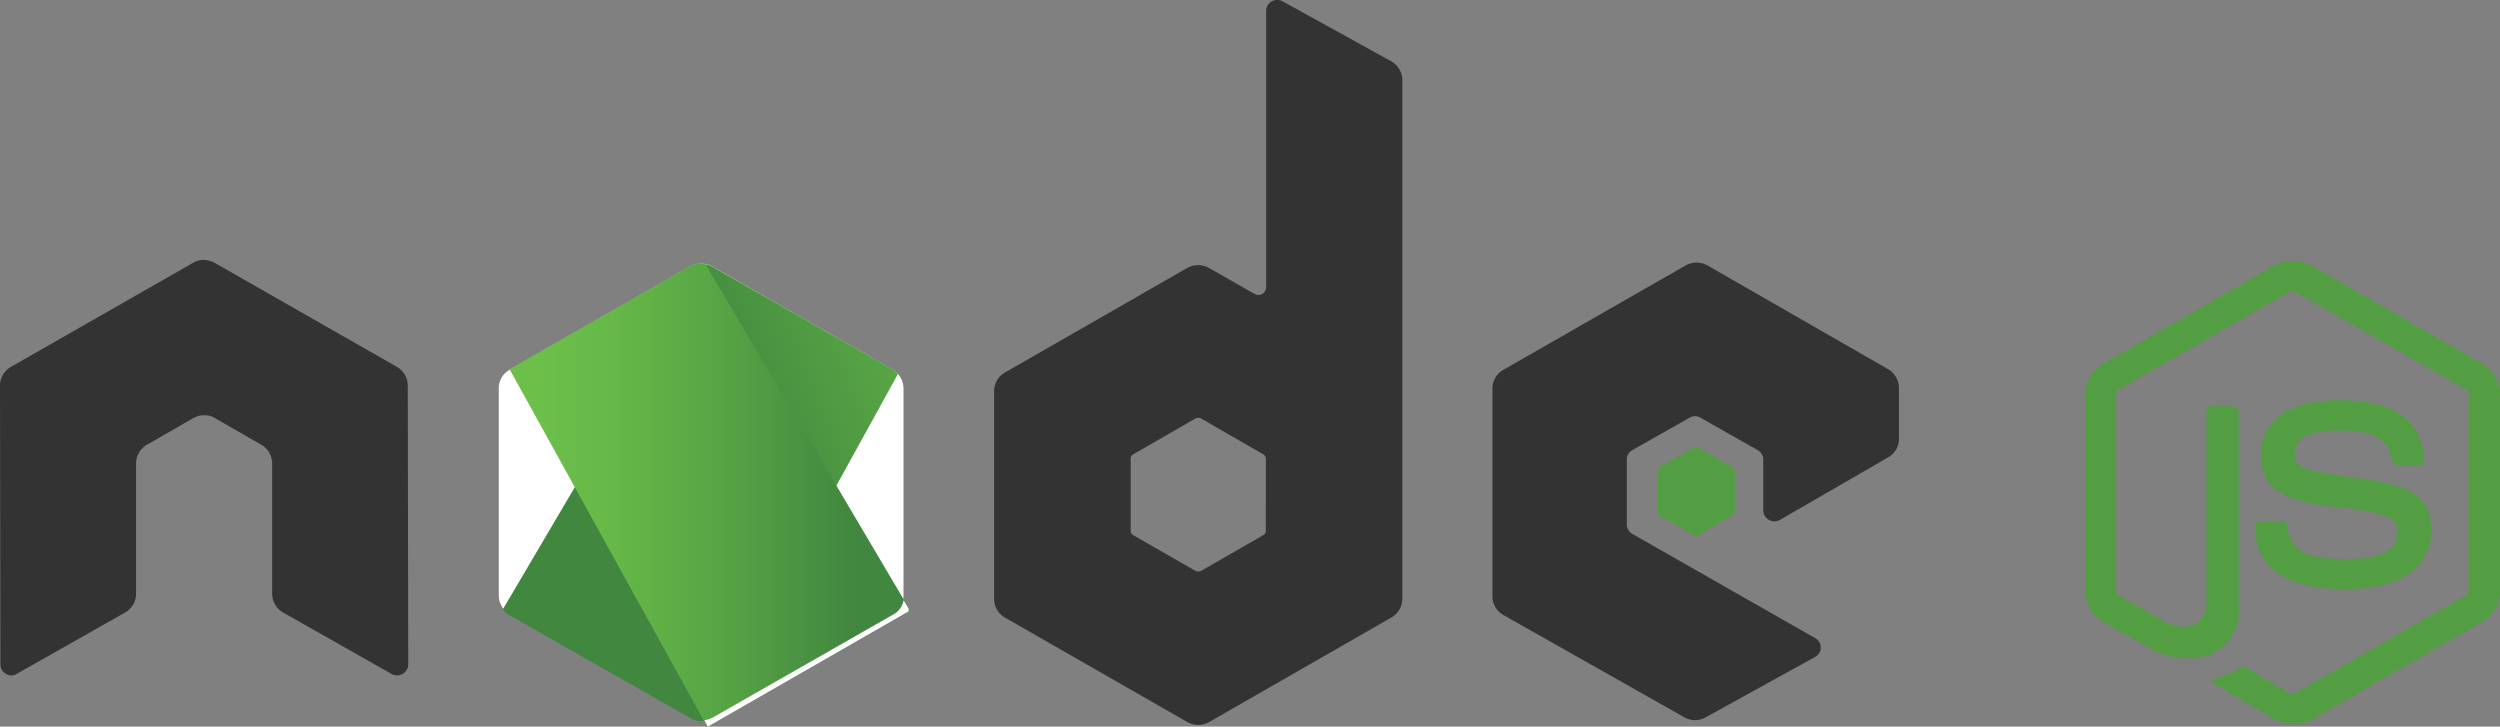
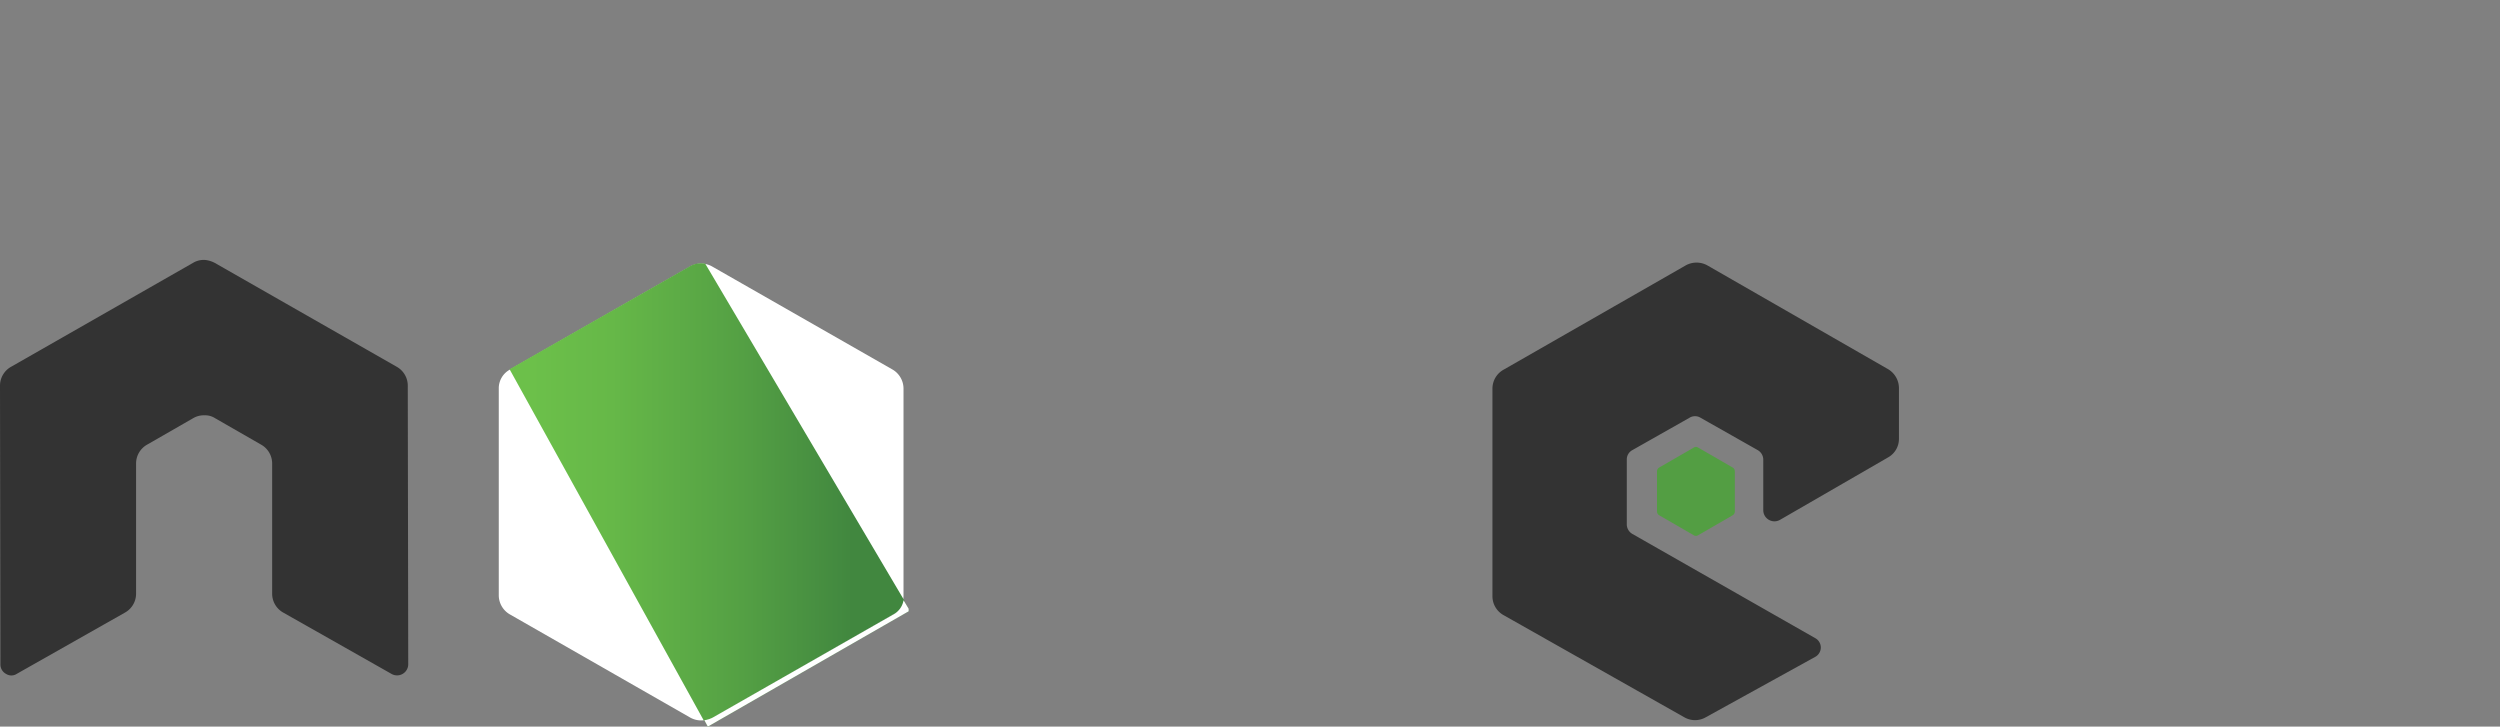
<svg xmlns="http://www.w3.org/2000/svg" xmlns:xlink="http://www.w3.org/1999/xlink" width="86.623" height="25.177" viewBox="0 0 86.623 25.177">
  <rect x="0" y="0" width="86.623" height="25.177" fill="#808080" stroke="none" />
  <defs>
    <linearGradient id="a" x1="0.433" y1="0.552" x2="1.682" y2="-0.041" gradientUnits="objectBoundingBox">
      <stop offset="0.138" stop-color="#41873f" />
      <stop offset="0.403" stop-color="#54a044" />
      <stop offset="0.714" stop-color="#66b848" />
      <stop offset="0.908" stop-color="#6cc04a" />
    </linearGradient>
    <linearGradient id="b" x1="-0.044" y1="0.5" x2="1.015" y2="0.5" gradientUnits="objectBoundingBox">
      <stop offset="0.092" stop-color="#6cc04a" />
      <stop offset="0.286" stop-color="#66b848" />
      <stop offset="0.597" stop-color="#54a044" />
      <stop offset="0.862" stop-color="#41873f" />
    </linearGradient>
    <linearGradient id="c" x1="-1.039" y1="0.503" x2="1.008" y2="0.503" xlink:href="#b" />
  </defs>
  <path d="M14.129,12.238a.749.749,0,0,0-.387-.649l-6.306-3.6a.922.922,0,0,0-.342-.1h-.06a.711.711,0,0,0-.342.1L.387,11.59A.749.749,0,0,0,0,12.238l.015,9.67a.366.366,0,0,0,.193.324.34.34,0,0,0,.372,0L4.328,20.11a.749.749,0,0,0,.387-.649V14.936a.749.749,0,0,1,.387-.649l1.591-.914a.725.725,0,0,1,.387-.1.643.643,0,0,1,.372.1l1.591.914a.749.749,0,0,1,.387.649v4.525a.749.749,0,0,0,.387.649l3.748,2.123a.387.387,0,0,0,.58-.324Z" transform="translate(0 1.117)" fill="#333" />
-   <path d="M40.168.044a.412.412,0,0,0-.372,0A.384.384,0,0,0,39.6.369V9.95a.283.283,0,0,1-.134.236.287.287,0,0,1-.268,0l-1.577-.9a.773.773,0,0,0-.759,0L30.56,12.9a.749.749,0,0,0-.387.649v7.208a.749.749,0,0,0,.387.649l6.306,3.611a.772.772,0,0,0,.759,0L43.931,21.4a.749.749,0,0,0,.387-.649V2.786a.755.755,0,0,0-.387-.663L40.168.044Zm-.58,18.337a.169.169,0,0,1-.089.162l-2.156,1.238a.223.223,0,0,1-.193,0l-2.157-1.238a.184.184,0,0,1-.089-.162V15.905a.169.169,0,0,1,.089-.162L37.149,14.5a.222.222,0,0,1,.193,0L39.5,15.743a.184.184,0,0,1,.089.162Z" transform="translate(4.272 0)" fill="#333" />
  <path d="M59.012,14.718a.735.735,0,0,0,.372-.649V12.315a.766.766,0,0,0-.372-.649L52.75,8.07a.773.773,0,0,0-.758,0l-6.306,3.611a.749.749,0,0,0-.387.649v7.208a.749.749,0,0,0,.387.649l6.261,3.538a.745.745,0,0,0,.744,0l3.792-2.093a.369.369,0,0,0,0-.649l-6.336-3.611a.383.383,0,0,1-.193-.324V14.792a.366.366,0,0,1,.193-.324l1.978-1.12a.366.366,0,0,1,.387,0l1.978,1.12a.383.383,0,0,1,.193.324V16.56a.387.387,0,0,0,.58.324Z" transform="translate(6.413 1.128)" fill="#333" />
  <path d="M51.568,13.587a.136.136,0,0,1,.149,0l1.2.693a.154.154,0,0,1,.074.133V15.8a.154.154,0,0,1-.074.133l-1.2.693a.136.136,0,0,1-.149,0l-1.2-.693a.154.154,0,0,1-.074-.133V14.413a.154.154,0,0,1,.074-.133Z" transform="translate(7.12 1.92)" fill="#539e43" />
  <g transform="translate(17.282 9.126)">
    <path d="M22.53,8.1a.773.773,0,0,0-.758,0l-6.261,3.582a.735.735,0,0,0-.372.649V19.5a.766.766,0,0,0,.372.649l6.261,3.582a.773.773,0,0,0,.758,0l6.261-3.582a.735.735,0,0,0,.372-.649V12.326a.767.767,0,0,0-.372-.649Z" transform="translate(-15.139 -7.994)" fill="#fff" />
-     <path d="M28.79,11.675,22.5,8.093a1.041,1.041,0,0,0-.193-.074l-7.05,11.97a.779.779,0,0,0,.208.177l6.291,3.582a.731.731,0,0,0,.58.074l6.618-12a.776.776,0,0,0-.164-.147Z" transform="translate(-15.122 -7.991)" fill="url(#a)" />
    <path d="M28.776,20.154a.84.84,0,0,0,.372-.472l-6.9-11.675a.761.761,0,0,0-.535.088l-6.246,3.567L22.2,23.84a1.043,1.043,0,0,0,.283-.088l6.291-3.6Z" transform="translate(-15.093 -7.995)" fill-rule="evenodd" fill="url(#b)" />
    <path d="M27.938,18.706l-6.276,3.582a.9.9,0,0,1-.283.088l.119.221,6.96-3.995v-.089l-.178-.295A.685.685,0,0,1,27.938,18.706Z" transform="translate(-14.255 -6.547)" fill-rule="evenodd" fill="url(#c)" />
    <path d="M27.938,18.706l-6.276,3.582a.9.9,0,0,1-.283.088l.119.221,6.96-3.995v-.089l-.178-.295A.685.685,0,0,1,27.938,18.706Z" transform="translate(-14.255 -6.547)" fill="#fff" fill-rule="evenodd" />
  </g>
-   <path d="M70.479,23.967a1.313,1.313,0,0,1-.625-.162l-1.978-1.164c-.3-.162-.149-.221-.059-.251a3.623,3.623,0,0,0,.892-.4.137.137,0,0,1,.149.015l1.517.9a.19.19,0,0,0,.178,0L76.487,19.5a.169.169,0,0,0,.089-.162v-6.8a.169.169,0,0,0-.089-.162l-5.934-3.39a.19.19,0,0,0-.178,0l-5.934,3.39a.185.185,0,0,0-.089.162v6.8a.185.185,0,0,0,.089.162l1.621.929c.878.442,1.428-.074,1.428-.59V13.133a.18.18,0,0,1,.178-.177h.758a.18.18,0,0,1,.179.177V19.84a1.642,1.642,0,0,1-1.755,1.843,2.569,2.569,0,0,1-1.368-.369l-1.562-.884a1.242,1.242,0,0,1-.625-1.076v-6.8a1.242,1.242,0,0,1,.625-1.076l5.934-3.405a1.338,1.338,0,0,1,1.249,0l5.934,3.405a1.242,1.242,0,0,1,.625,1.076v6.8a1.242,1.242,0,0,1-.625,1.076L71.1,23.834a1.531,1.531,0,0,1-.625.133Zm1.829-4.673c-2.6,0-3.138-1.179-3.138-2.182a.18.18,0,0,1,.178-.177h.773a.152.152,0,0,1,.164.147c.119.781.461,1.165,2.037,1.165,1.249,0,1.785-.28,1.785-.944,0-.383-.149-.663-2.1-.855-1.621-.162-2.632-.516-2.632-1.8,0-1.194,1.012-1.9,2.707-1.9,1.9,0,2.841.649,2.96,2.064a.236.236,0,0,1-.045.133.184.184,0,0,1-.119.059h-.773a.174.174,0,0,1-.164-.133c-.178-.811-.64-1.076-1.859-1.076-1.368,0-1.532.472-1.532.825,0,.428.193.56,2.038.8s2.692.575,2.692,1.843C75.268,18.557,74.2,19.294,72.308,19.294Z" transform="translate(8.961 1.122)" fill="#539e43" />
</svg>